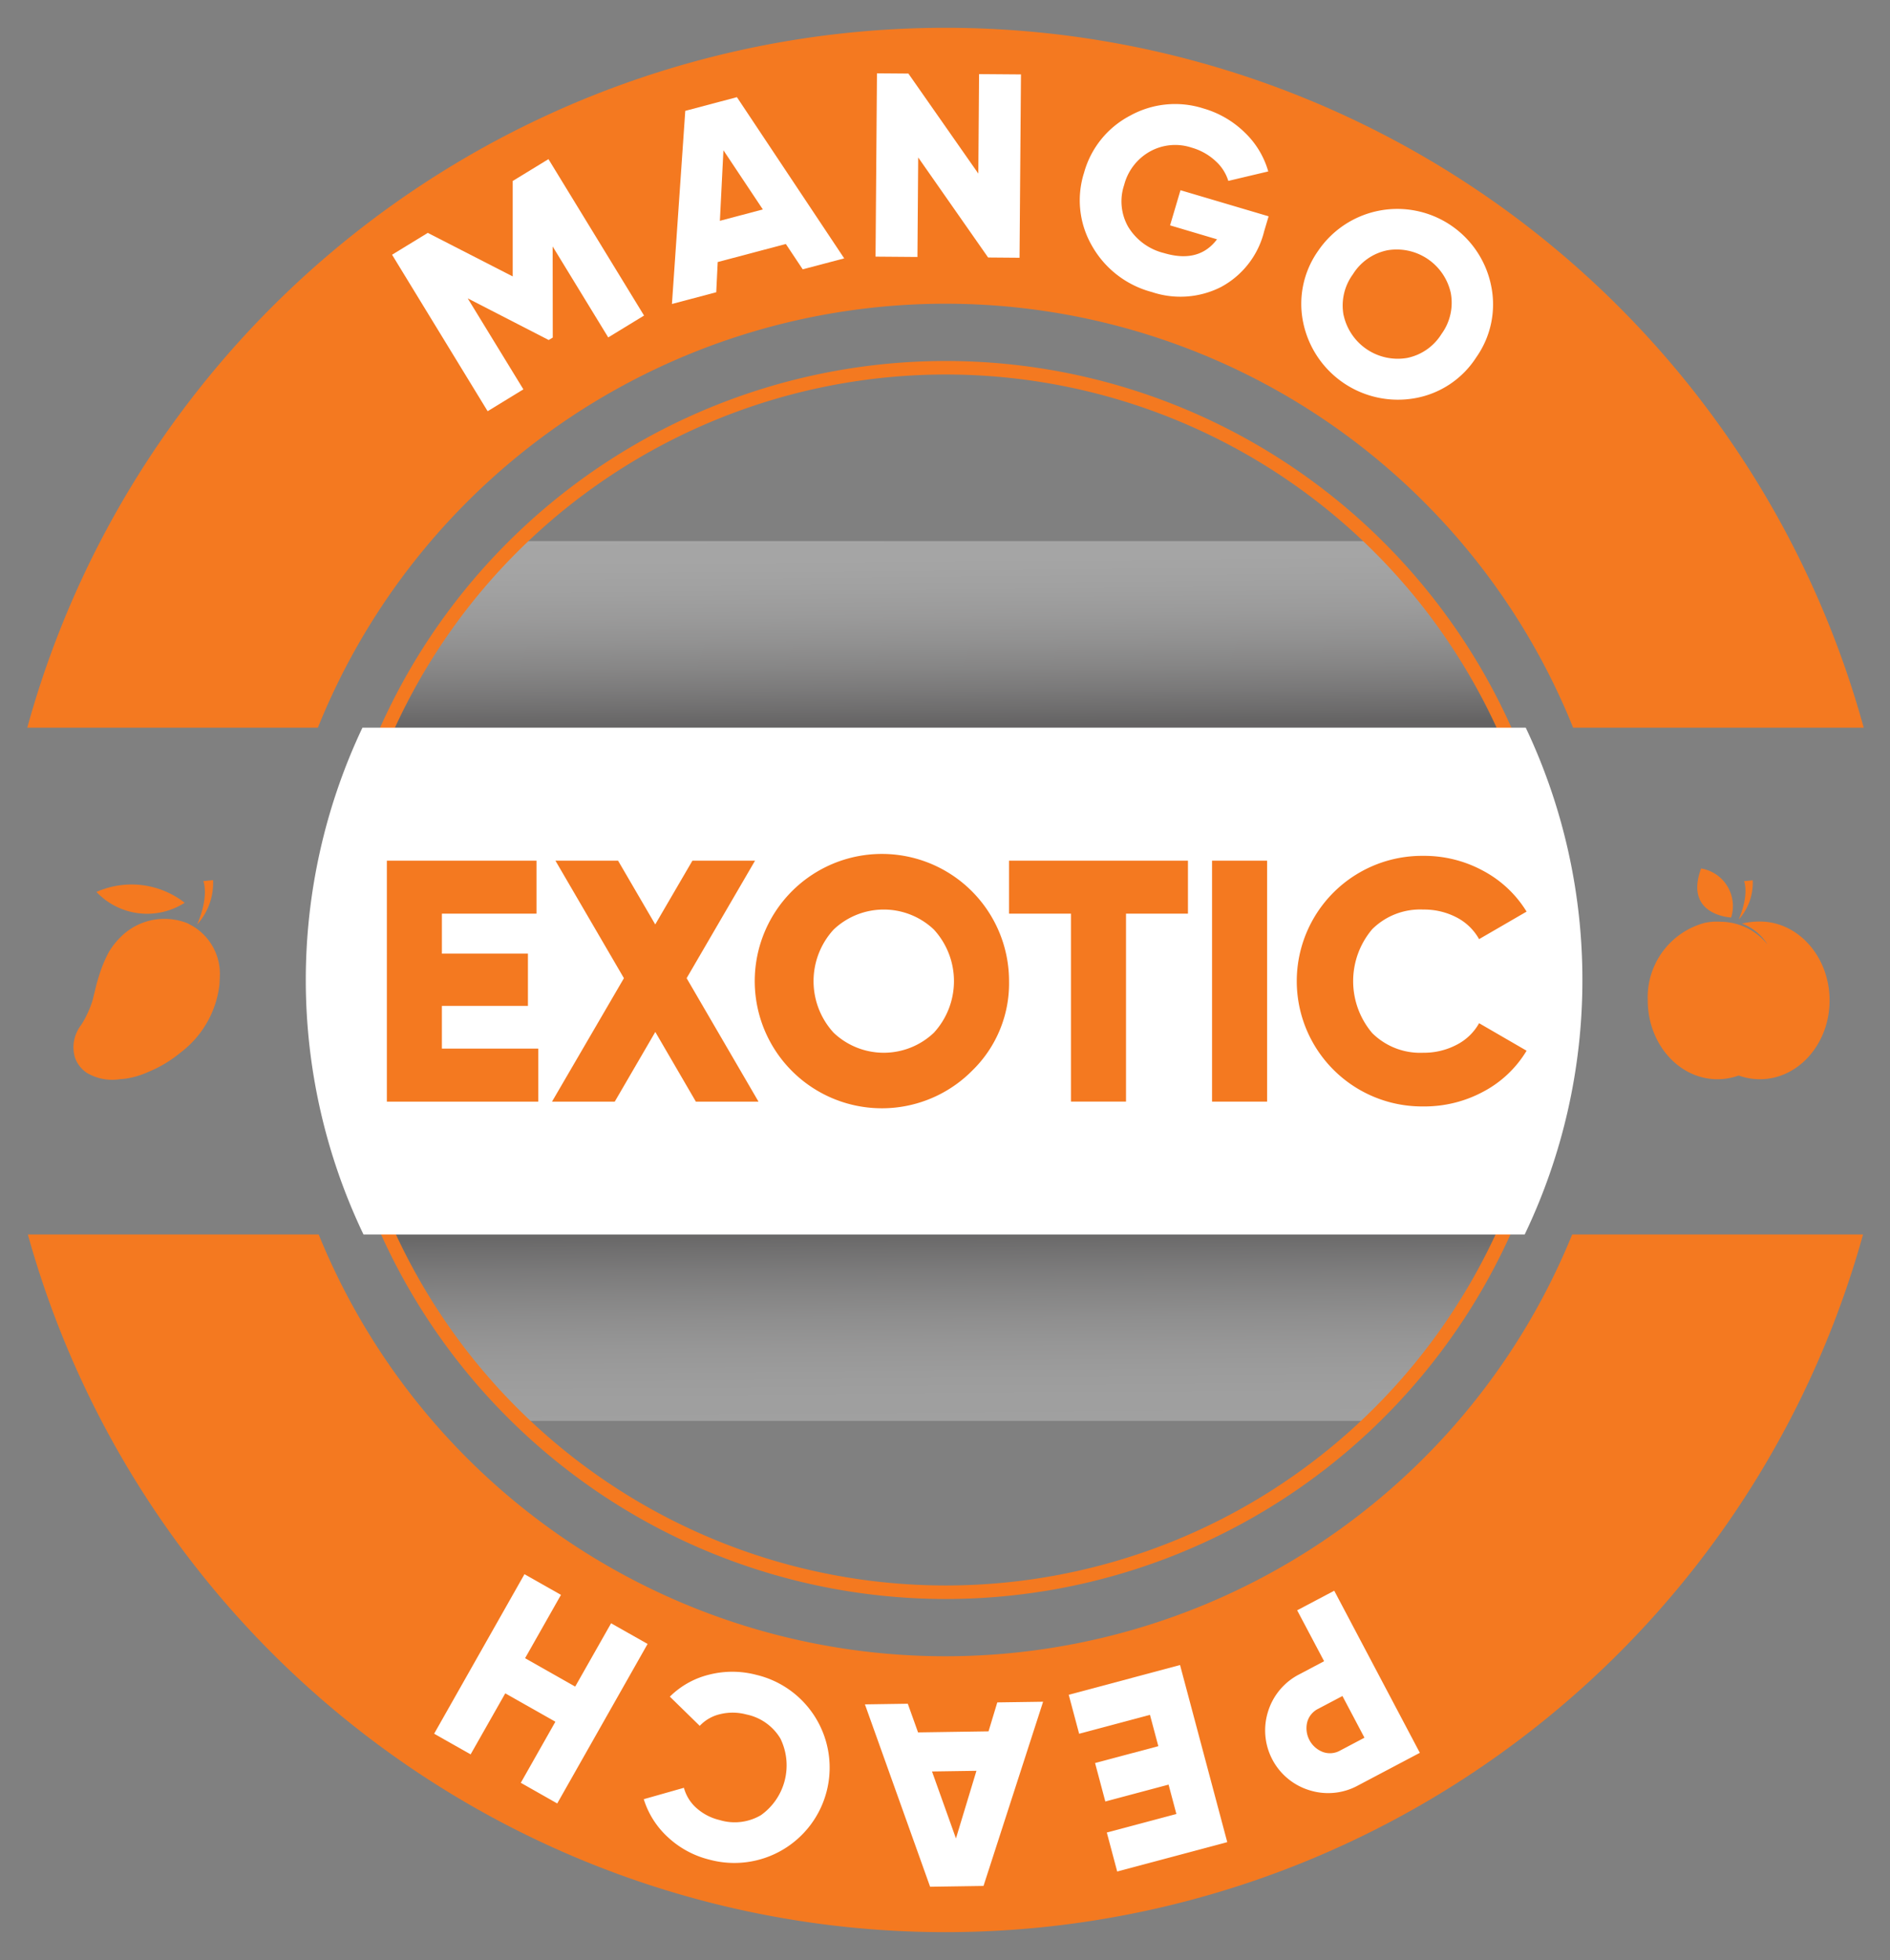
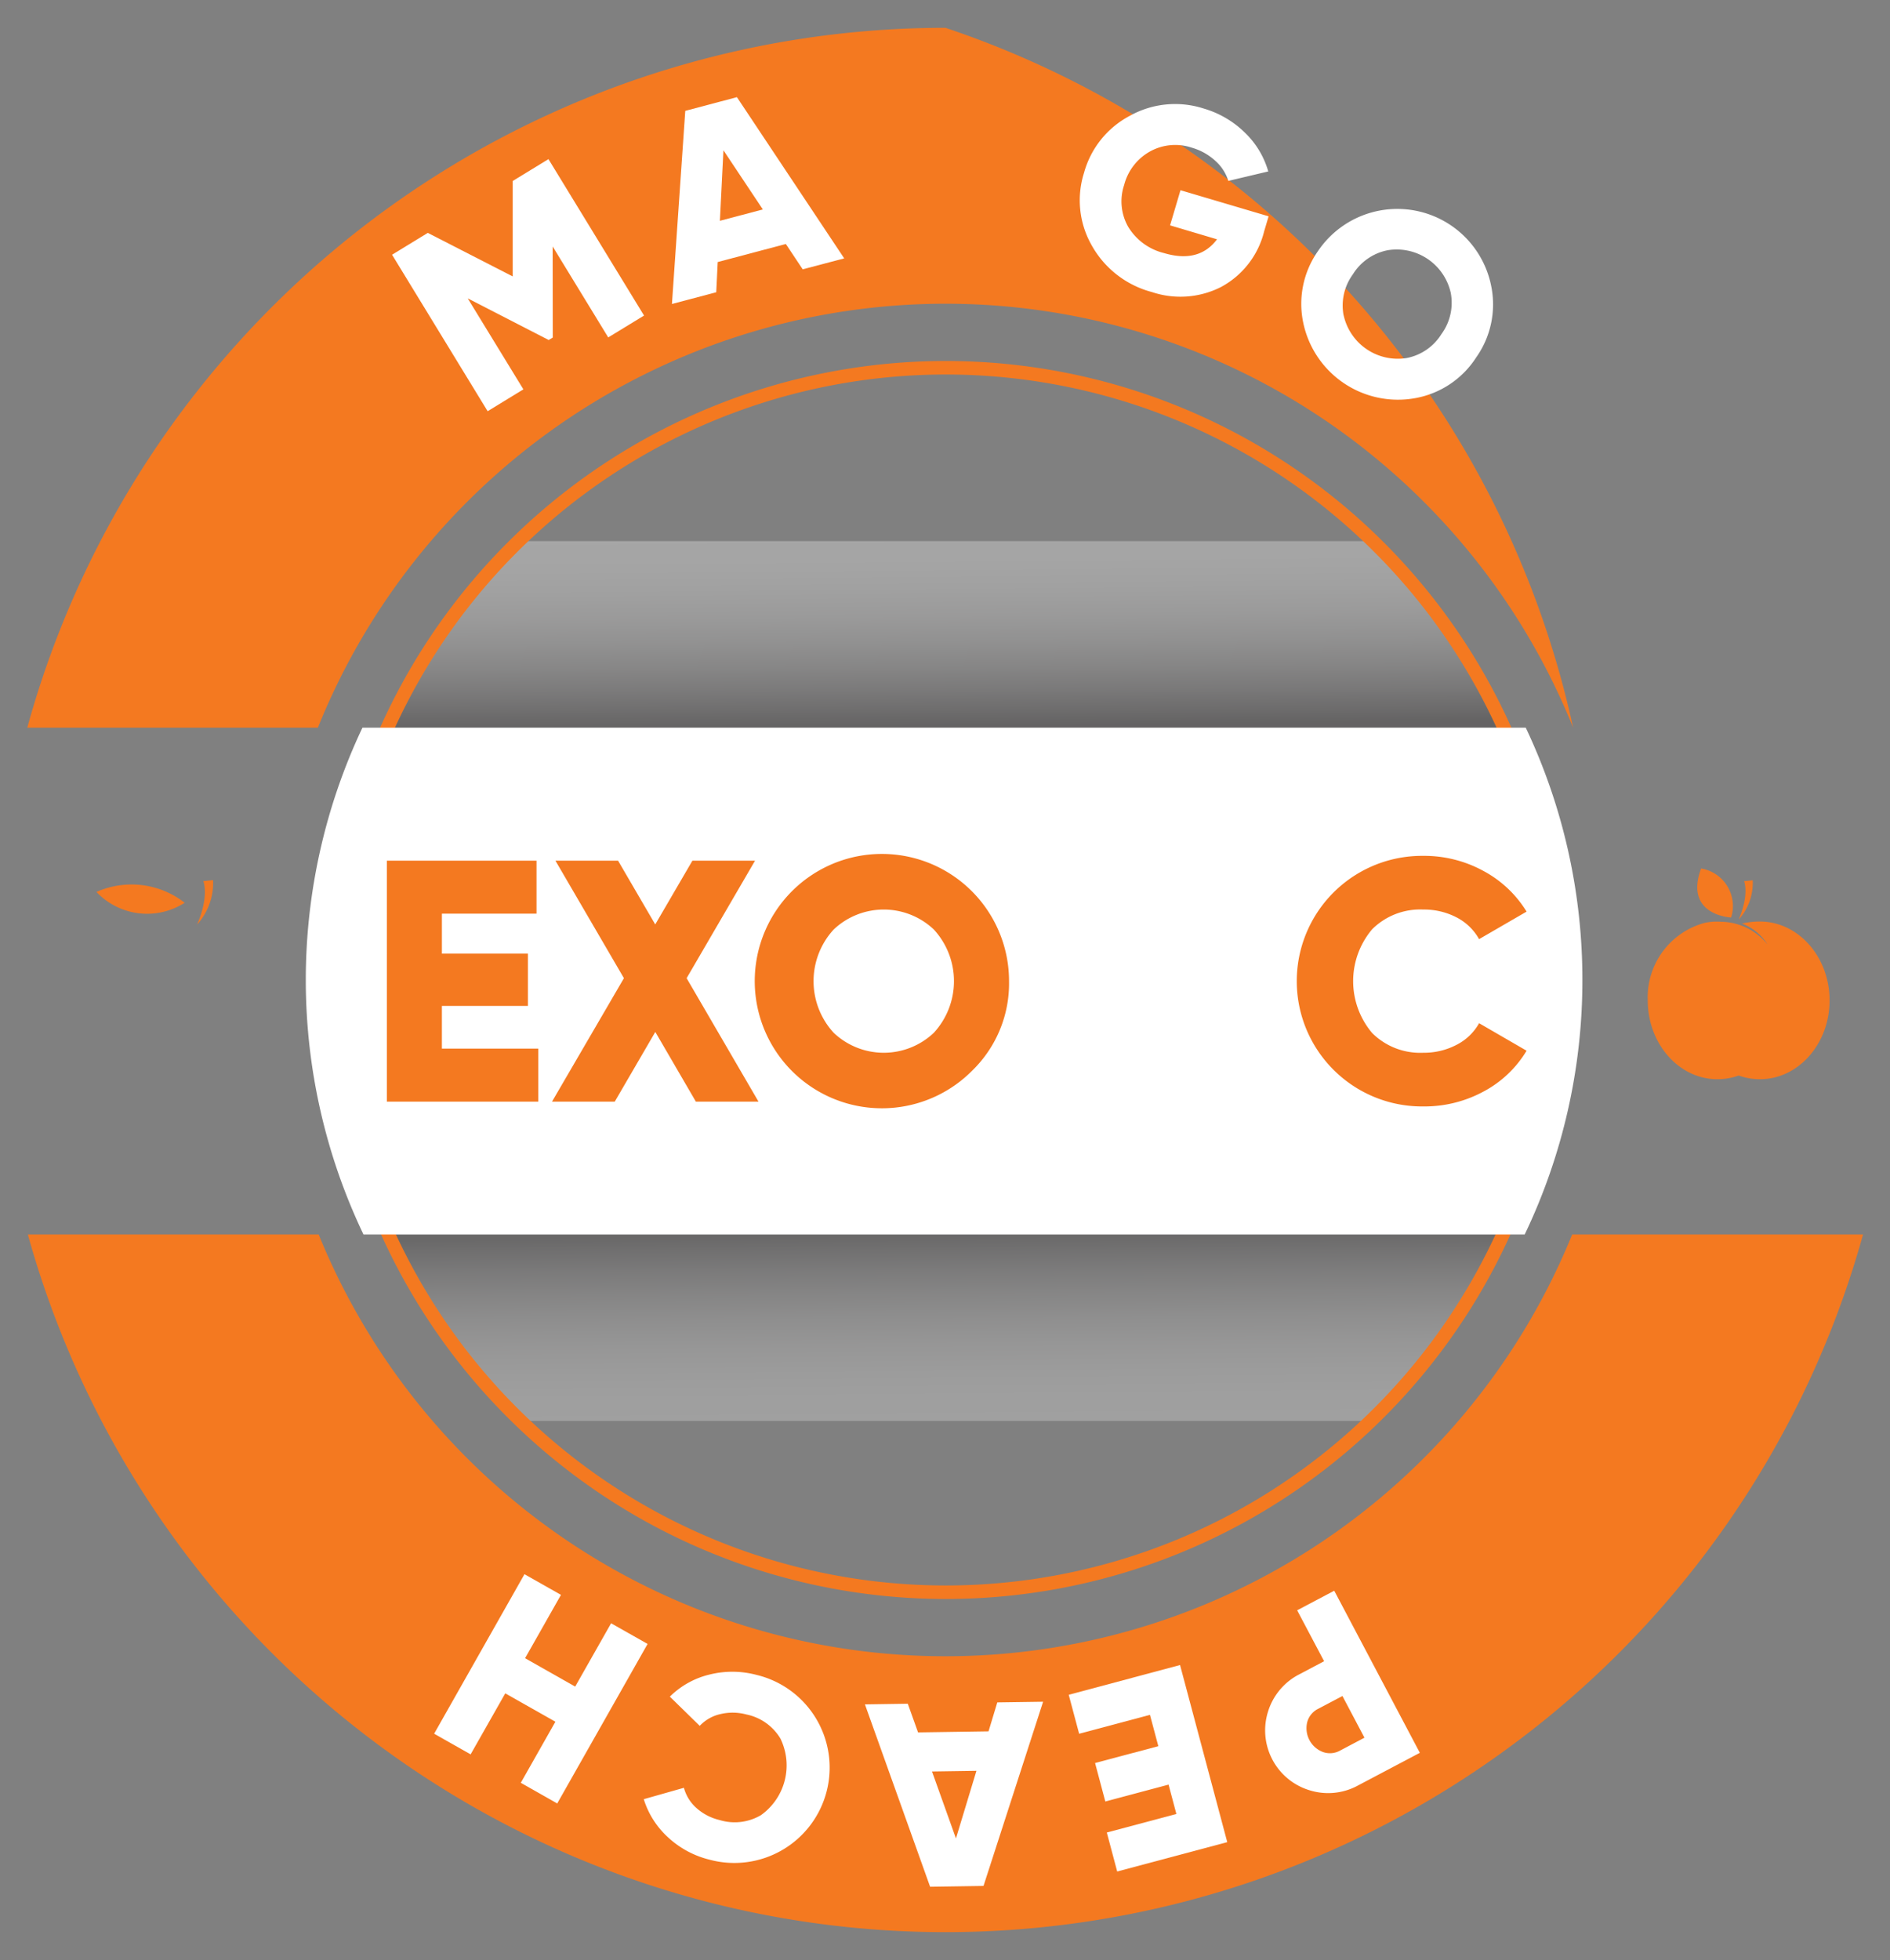
<svg xmlns="http://www.w3.org/2000/svg" viewBox="0 0 139.832 144.976">
  <rect x="0" y="0" width="139.832" height="144.976" fill="#808080" stroke="none" />
  <defs>
    <style>.cls-1{isolation:isolate;}.cls-2{opacity:0.25;fill:url(#linear-gradient);}.cls-2,.cls-3{mix-blend-mode:multiply;}.cls-3{opacity:0.3;fill:url(#linear-gradient-2);}.cls-4{fill:none;stroke:#f47920;stroke-miterlimit:10;}.cls-5{fill:#f47920;}.cls-6{fill:#fff;}</style>
    <linearGradient id="linear-gradient" x1="69.987" y1="91.288" x2="70.103" y2="104.913" gradientUnits="userSpaceOnUse">
      <stop offset="0" stop-color="#231f20" />
      <stop offset="0.043" stop-color="#353132" />
      <stop offset="0.183" stop-color="#6a6768" />
      <stop offset="0.325" stop-color="#989696" />
      <stop offset="0.465" stop-color="#bdbcbc" />
      <stop offset="0.603" stop-color="#dad9d9" />
      <stop offset="0.74" stop-color="#eee" />
      <stop offset="0.873" stop-color="#fbfbfb" />
      <stop offset="1" stop-color="#fff" />
    </linearGradient>
    <linearGradient id="linear-gradient-2" x1="69.832" y1="40.091" x2="69.948" y2="53.716" gradientUnits="userSpaceOnUse">
      <stop offset="0" stop-color="#fff" />
      <stop offset="0.127" stop-color="#fbfbfb" />
      <stop offset="0.26" stop-color="#eee" />
      <stop offset="0.397" stop-color="#dad9d9" />
      <stop offset="0.535" stop-color="#bdbcbc" />
      <stop offset="0.675" stop-color="#989696" />
      <stop offset="0.817" stop-color="#6a6768" />
      <stop offset="0.957" stop-color="#353132" />
      <stop offset="1" stop-color="#231f20" />
    </linearGradient>
  </defs>
  <title>Badges</title>
  <g class="cls-1">
    <g id="Layer_1" data-name="Layer 1">
      <path class="cls-2" d="M111.253,91.313a45.5,45.5,0,0,1-9.7,13.794H38.51a45.554,45.554,0,0,1-9.789-13.794Z" />
      <path class="cls-3" d="M111.253,53.827H28.646a45.478,45.478,0,0,1,9.7-13.8h63.215A45.5,45.5,0,0,1,111.253,53.827Z" />
      <path class="cls-4" d="M115.294,72.488a45.549,45.549,0,0,1-.352,5.658A44.911,44.911,0,0,1,111.2,91.313a45.348,45.348,0,0,1-82.456,0,44.911,44.911,0,0,1-3.746-13.167,45.549,45.549,0,0,1-.352-5.658,45.054,45.054,0,0,1,4.022-18.661,45.351,45.351,0,0,1,82.608,0A45.054,45.054,0,0,1,115.294,72.488Z" />
-       <path class="cls-5" d="M116.317,91.313q-.132.325-.269.65a50.059,50.059,0,0,1-92.2,0q-.138-.324-.27-.65H2.061a70.457,70.457,0,0,0,135.776,0ZM69.949,2.057A70.461,70.461,0,0,0,2.017,53.827h21.5q.165-.408.336-.815a50.06,50.06,0,0,1,92.2,0q.171.407.335.815h21.5A70.463,70.463,0,0,0,69.949,2.057Z" />
+       <path class="cls-5" d="M116.317,91.313q-.132.325-.269.65a50.059,50.059,0,0,1-92.2,0q-.138-.324-.27-.65H2.061a70.457,70.457,0,0,0,135.776,0ZM69.949,2.057A70.461,70.461,0,0,0,2.017,53.827h21.5q.165-.408.336-.815a50.06,50.06,0,0,1,92.2,0q.171.407.335.815A70.463,70.463,0,0,0,69.949,2.057Z" />
      <path class="cls-6" d="M117.074,72.488a43.529,43.529,0,0,1-4.269,18.825H26.893a43.645,43.645,0,0,1-.079-37.486h86.07A43.532,43.532,0,0,1,117.074,72.488Z" />
      <path class="cls-5" d="M32.693,77.564h7.129v3.921h-11.2V63.663H39.694v3.92h-7v2.954h6.365v3.87H32.693Z" />
      <path class="cls-5" d="M56.117,81.485H51.483l-3-5.154-3,5.154H40.841l5.32-9.13-5.067-8.692h4.634l2.75,4.717,2.75-4.717h4.634L50.8,72.355Z" />
      <path class="cls-5" d="M71.954,79.167a9.407,9.407,0,1,1,2.7-6.593A8.984,8.984,0,0,1,71.954,79.167ZM61.68,76.393a5.385,5.385,0,0,0,7.41,0,5.643,5.643,0,0,0,0-7.639,5.388,5.388,0,0,0-7.41,0,5.643,5.643,0,0,0,0,7.639Z" />
-       <path class="cls-5" d="M87.891,63.663v3.92H83.308v13.9H79.235v-13.9H74.652v-3.92Z" />
-       <path class="cls-5" d="M89.674,63.663h4.074V81.485H89.674Z" />
      <path class="cls-5" d="M105.306,81.841a9.268,9.268,0,1,1,0-18.535,9.121,9.121,0,0,1,4.431,1.108,8.393,8.393,0,0,1,3.208,3.016l-3.514,2.037a4.019,4.019,0,0,0-1.68-1.616,5.193,5.193,0,0,0-2.445-.573,5.03,5.03,0,0,0-3.78,1.451,5.937,5.937,0,0,0,0,7.689,5.035,5.035,0,0,0,3.78,1.452,5.177,5.177,0,0,0,2.457-.586,3.954,3.954,0,0,0,1.668-1.6l3.514,2.036a8.189,8.189,0,0,1-3.183,3.018A9.18,9.18,0,0,1,105.306,81.841Z" />
      <path class="cls-5" d="M7.137,65.976a6.386,6.386,0,0,1,6.527.8A5.155,5.155,0,0,1,7.137,65.976Z" />
-       <path class="cls-5" d="M16.269,72.015c0,.265-.021.543-.031.8a7.35,7.35,0,0,1-2.865,5.03,9.239,9.239,0,0,1-2.383,1.437,6.35,6.35,0,0,1-1.622.494,4.836,4.836,0,0,1-.484.048A3.677,3.677,0,0,1,6.4,79.343L6.345,79.3a2.2,2.2,0,0,1-.728-.9A2.01,2.01,0,0,1,5.489,78a3,3,0,0,1-.056-.577,2.76,2.76,0,0,1,.552-1.583,5.908,5.908,0,0,0,.436-.768,7.214,7.214,0,0,0,.452-1.164c.043-.22.112-.446.165-.674.1-.441.221-.863.352-1.254A9.527,9.527,0,0,1,8.065,70.4a5.566,5.566,0,0,1,.8-1.027,4.556,4.556,0,0,1,3.244-1.405H12.2a4.6,4.6,0,0,1,1.658.318l.272.142A4.114,4.114,0,0,1,16.269,72.015Z" />
      <path class="cls-5" d="M15.764,65.1l-.722.076s.462,1.059-.456,3.209A4.605,4.605,0,0,0,15.764,65.1Z" />
      <path class="cls-5" d="M128.879,68.315a3.794,3.794,0,0,1,1.891,1.549,4.488,4.488,0,0,0-3.393-1.683.17.17,0,0,1-.022,0c-.081-.005-.162-.009-.244-.01H127.1c-.07,0-.14,0-.209,0l-.06,0c-.07,0-.139.009-.208.016l-.053.005c-.07.007-.14.017-.21.028l-.051.007c-.067.011-.134.025-.2.039a5.7,5.7,0,0,0-4.2,5.731c0,3.216,2.314,5.832,5.157,5.832a4.591,4.591,0,0,0,1.517-.257.161.161,0,0,1,.106,0,4.589,4.589,0,0,0,1.516.257c2.844,0,5.157-2.616,5.157-5.832s-2.313-5.833-5.157-5.833A5.738,5.738,0,0,0,128.879,68.315Z" />
      <path class="cls-5" d="M125.856,64.24a2.815,2.815,0,0,1,2.222,3.627S124.571,67.722,125.856,64.24Z" />
      <path class="cls-5" d="M129.676,65.113l-.64.067s.409.939-.4,2.843A4.081,4.081,0,0,0,129.676,65.113Z" />
      <path class="cls-6" d="M40.578,11.771l7.072,11.57L45,24.958l-4.112-6.729.008,6.739-.3.182-5.992-3.081L38.722,28.8l-2.644,1.617L29.007,18.842l2.643-1.616,6.283,3.221,0-7.06Z" />
      <path class="cls-6" d="M59.388,19.921,58.14,18.047,53.1,19.383l-.109,2.234-3.277.868L50.7,8.2l3.821-1.013,7.938,11.925Zm-6.127-3.588,3.178-.841-2.916-4.377Z" />
-       <path class="cls-6" d="M72.437,5.481l3.1.024-.106,13.561-2.325-.019-5.173-7.4-.056,7.361-3.1-.025.105-13.56,2.325.018,5.174,7.4Z" />
      <path class="cls-6" d="M93.858,16l-.331,1.115a6.407,6.407,0,0,1-3.191,4.115,6.639,6.639,0,0,1-5.112.373,7.2,7.2,0,0,1-4.445-3.439,6.723,6.723,0,0,1-.576-5.385,6.807,6.807,0,0,1,3.406-4.223,6.876,6.876,0,0,1,5.422-.535A7.219,7.219,0,0,1,92.122,9.83a6.4,6.4,0,0,1,1.71,2.851l-2.955.7a3.272,3.272,0,0,0-.947-1.472,4.34,4.34,0,0,0-1.777-.992,3.849,3.849,0,0,0-3.064.284,3.972,3.972,0,0,0-1.918,2.481,3.8,3.8,0,0,0,.295,3.089,4.29,4.29,0,0,0,2.656,1.949q2.578.767,3.919-1.019l-3.473-1.031.77-2.6Z" />
      <path class="cls-6" d="M104.713,29.449a7.158,7.158,0,0,1-8.293-5.58,6.786,6.786,0,0,1,1.1-5.31,7.082,7.082,0,0,1,12.8,2.566,6.783,6.783,0,0,1-1.1,5.308A6.787,6.787,0,0,1,104.713,29.449Zm-5.3-6.116a4.1,4.1,0,0,0,4.676,3.147,3.906,3.906,0,0,0,2.562-1.777,3.919,3.919,0,0,0,.683-3.043,4.1,4.1,0,0,0-4.677-3.149,3.916,3.916,0,0,0-2.563,1.779A3.909,3.909,0,0,0,99.408,23.333Z" />
      <path class="cls-6" d="M100.507,132.05a4.608,4.608,0,0,1-3.613.375,4.629,4.629,0,0,1-3.078-5.823,4.627,4.627,0,0,1,2.348-2.773l1.8-.952-1.993-3.766,2.743-1.448,6.334,11.99ZM97.521,126.4a1.546,1.546,0,0,0-.81,1,1.883,1.883,0,0,0,1.16,2.191,1.53,1.53,0,0,0,1.279-.106l1.8-.95-1.629-3.083Z" />
      <path class="cls-6" d="M85.08,126.843l-5.24,1.4-.77-2.883,8.236-2.2,3.493,13.1-8.143,2.172-.768-2.883,5.147-1.373-.578-2.171-4.68,1.248-.758-2.845,4.68-1.247Z" />
      <path class="cls-6" d="M67.163,126.022l.759,2.12,5.215-.078.648-2.141,3.389-.049L72.765,139.5l-3.951.059L63.992,126.07Zm5.079,4.962-3.287.049,1.771,4.953Z" />
      <path class="cls-6" d="M55.961,123.887a7.052,7.052,0,1,1-3.473,13.668,6.935,6.935,0,0,1-3.059-1.647,6.373,6.373,0,0,1-1.8-2.825l2.971-.843a3.055,3.055,0,0,0,.937,1.506,3.922,3.922,0,0,0,1.7.879,3.829,3.829,0,0,0,3.061-.361,4.518,4.518,0,0,0,1.439-5.67,3.827,3.827,0,0,0-2.516-1.778,3.92,3.92,0,0,0-1.92-.028,3,3,0,0,0-1.531.87l-2.211-2.16a6.229,6.229,0,0,1,2.914-1.629A6.972,6.972,0,0,1,55.961,123.887Z" />
      <path class="cls-6" d="M34.819,129.768l-2.7-1.527,6.684-11.8,2.7,1.529-2.655,4.685,3.707,2.1,2.657-4.684,2.7,1.528-6.686,11.8-2.695-1.528,2.559-4.517-3.708-2.1Z" />
    </g>
  </g>
</svg>